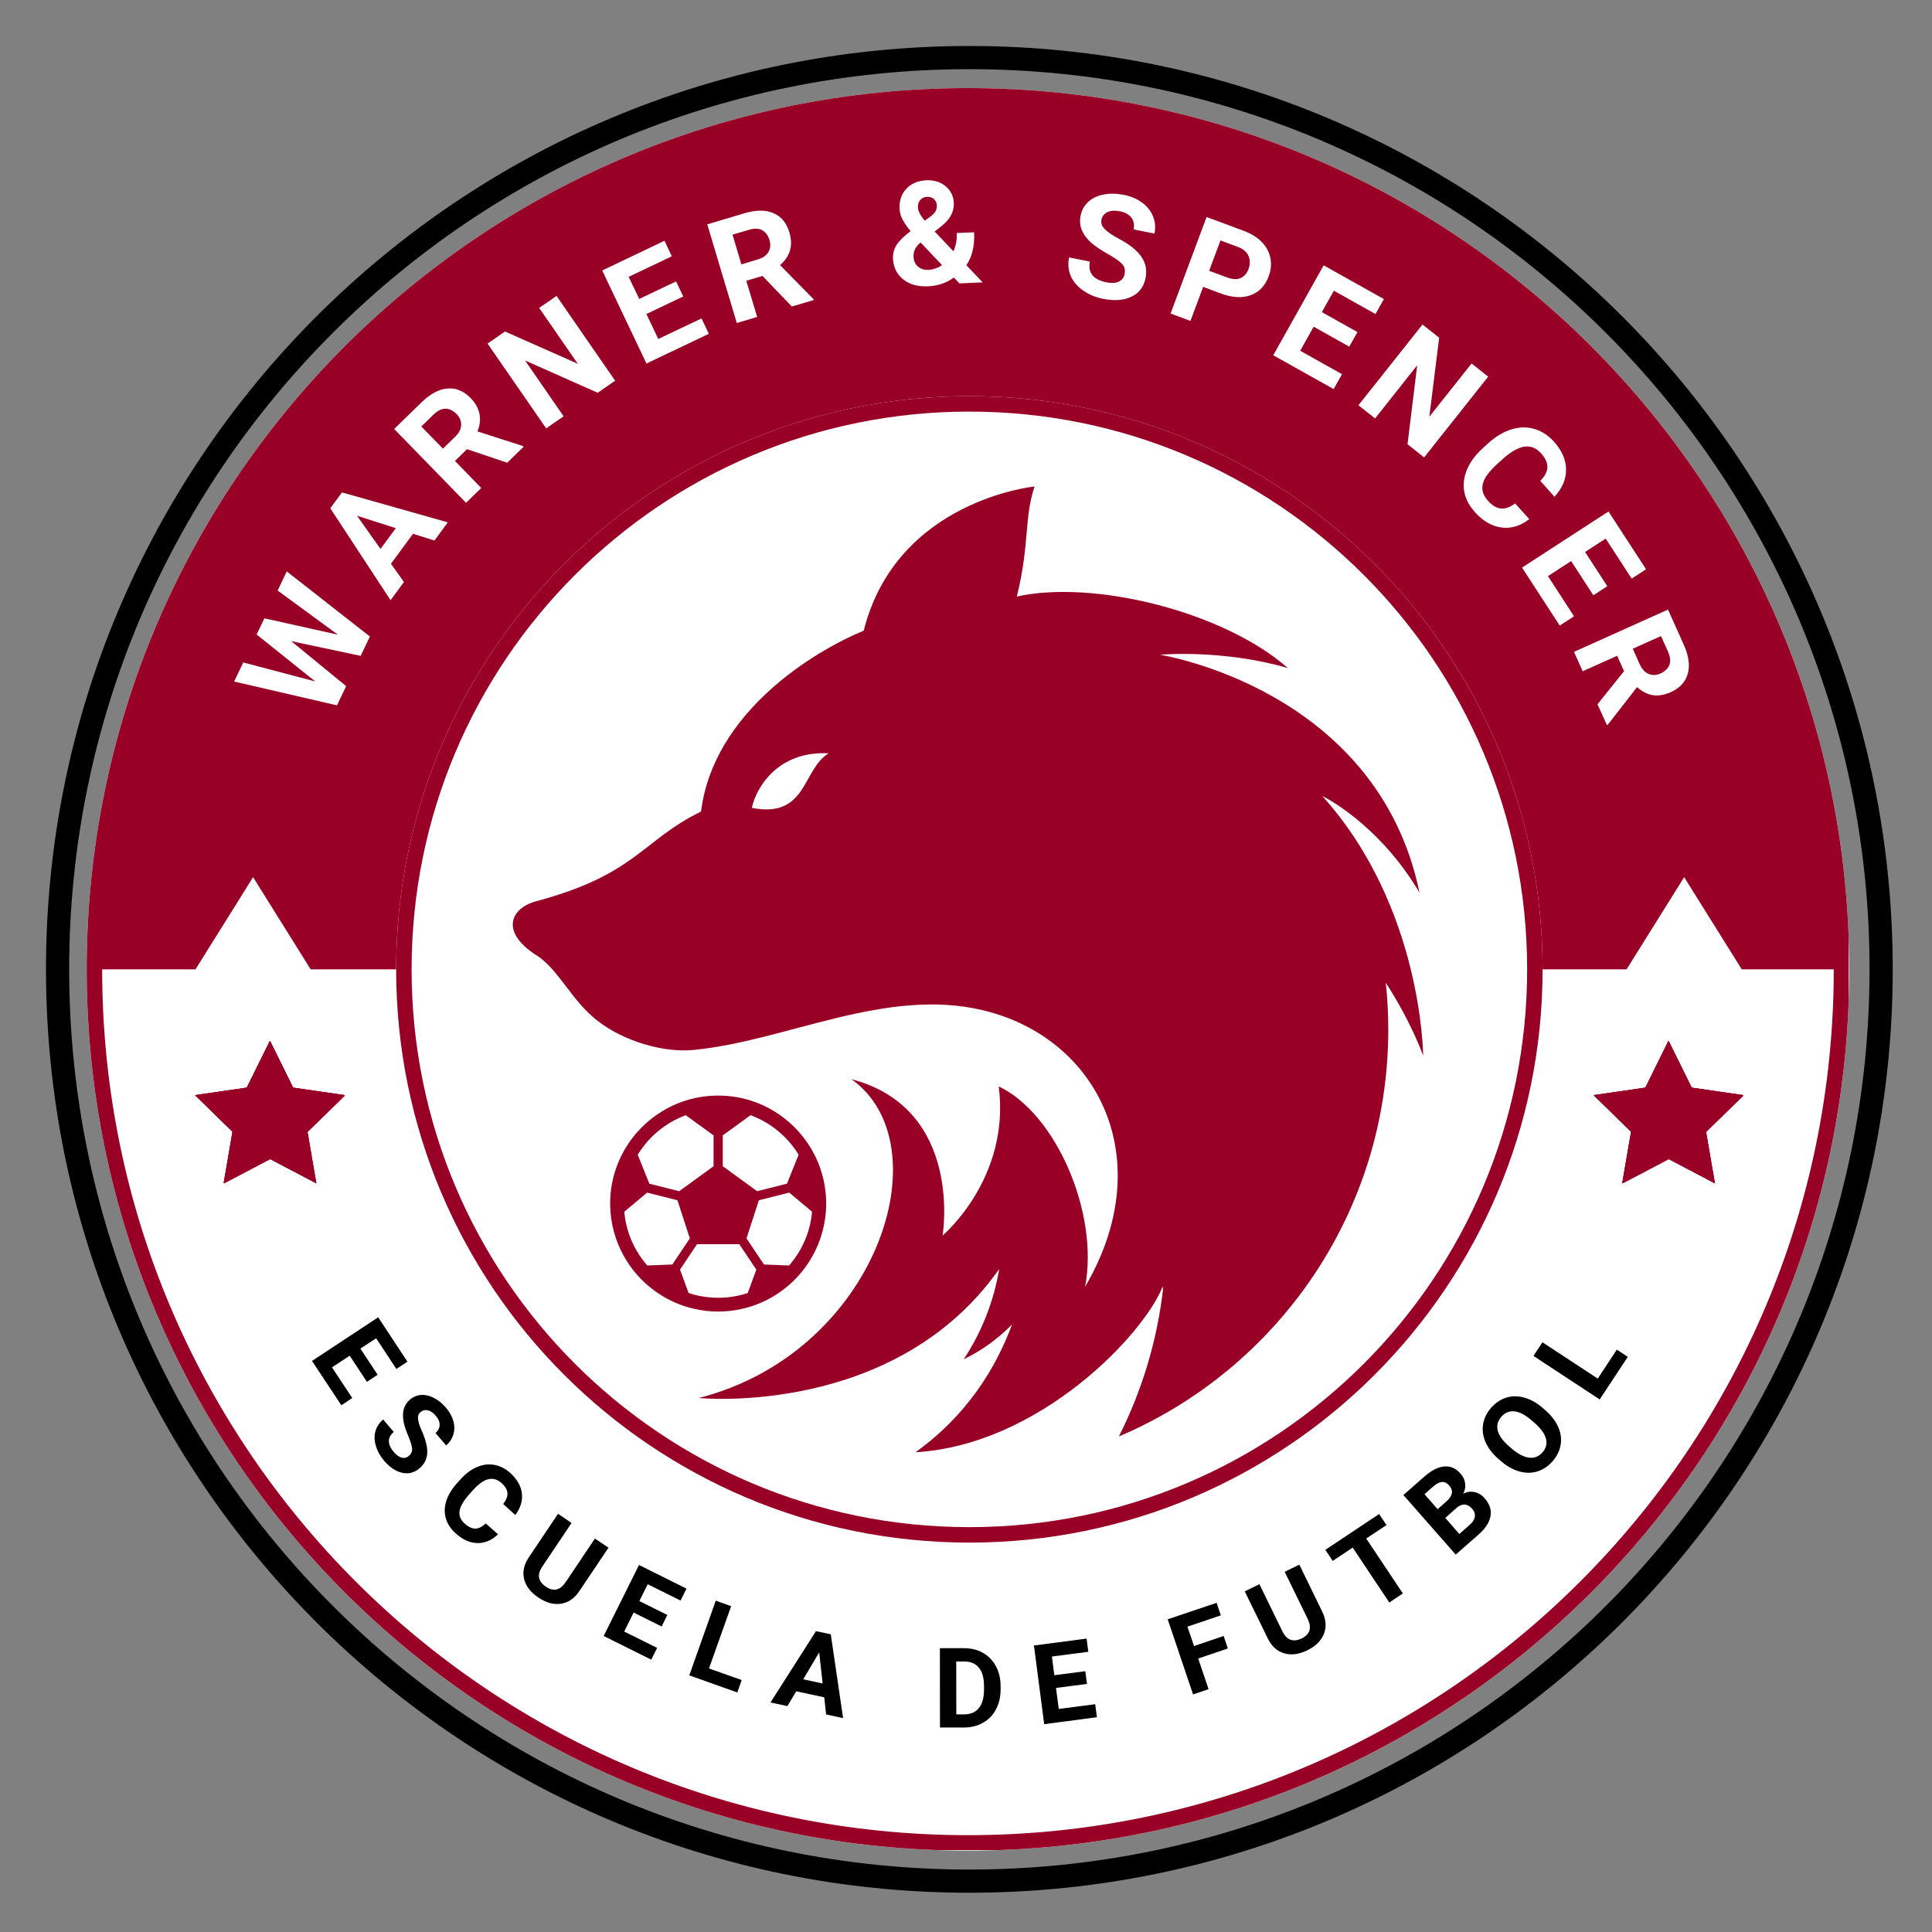
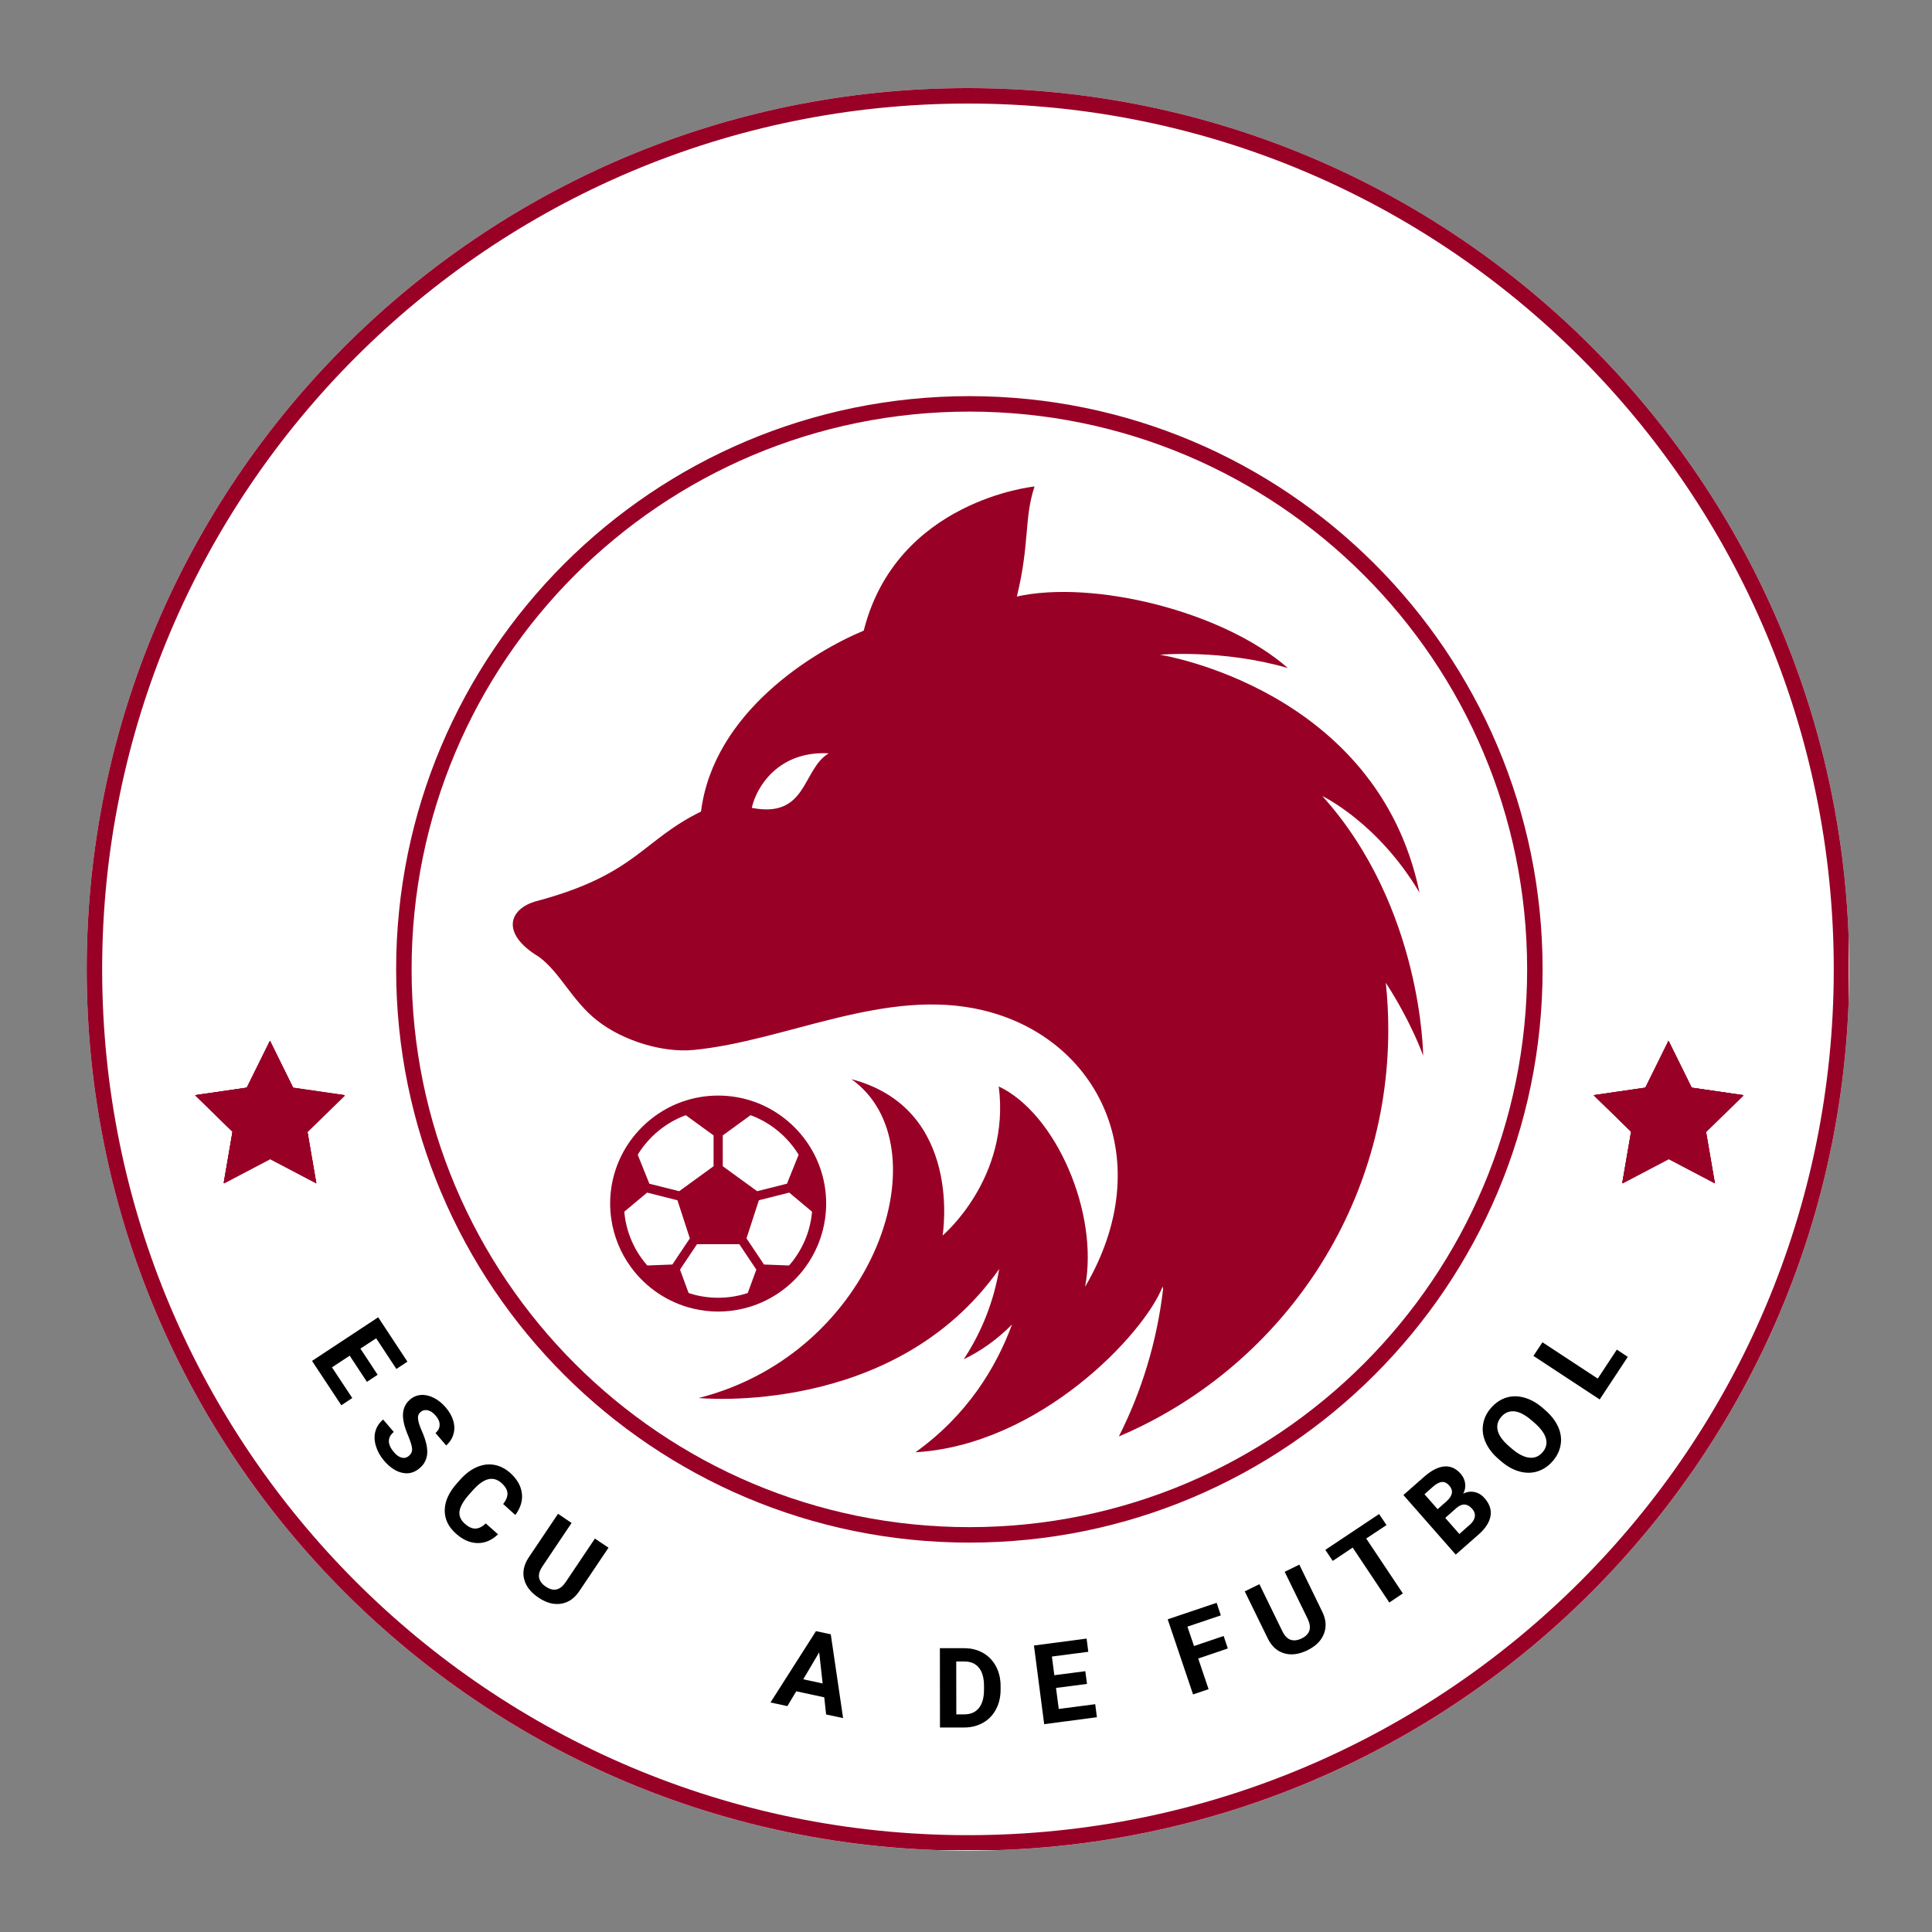
<svg xmlns="http://www.w3.org/2000/svg" width="500" zoomAndPan="magnify" viewBox="0 0 375 375" height="500" preserveAspectRatio="xMidYMid meet" version="1.0">
  <rect x="0" y="0" width="375" height="375" fill="#808080" stroke="none" />
  <defs>
    <g />
    <clipPath id="539c698f6f">
      <path d="M 8.926 8.926 L 367.379 8.926 L 367.379 367.379 L 8.926 367.379 Z M 8.926 8.926 " clip-rule="nonzero" />
    </clipPath>
    <clipPath id="d1f8fb59de">
-       <path d="M 188.152 8.926 C 89.168 8.926 8.926 89.168 8.926 188.152 C 8.926 287.137 89.168 367.379 188.152 367.379 C 287.137 367.379 367.379 287.137 367.379 188.152 C 367.379 89.168 287.137 8.926 188.152 8.926 Z M 188.152 8.926 " clip-rule="nonzero" />
-     </clipPath>
+       </clipPath>
    <clipPath id="af27d2cee6">
      <path d="M 16.828 17.098 L 358.938 17.098 L 358.938 359.211 L 16.828 359.211 Z M 16.828 17.098 " clip-rule="nonzero" />
    </clipPath>
    <clipPath id="e3273fa42c">
      <path d="M 187.883 17.098 C 93.41 17.098 16.828 93.684 16.828 188.156 C 16.828 282.625 93.41 359.211 187.883 359.211 C 282.352 359.211 358.938 282.625 358.938 188.156 C 358.938 93.684 282.352 17.098 187.883 17.098 Z M 187.883 17.098 " clip-rule="nonzero" />
    </clipPath>
    <clipPath id="7a8a40c294">
      <path d="M 0.828 0.098 L 342.938 0.098 L 342.938 342.211 L 0.828 342.211 Z M 0.828 0.098 " clip-rule="nonzero" />
    </clipPath>
    <clipPath id="6fd8a548bc">
      <path d="M 171.883 0.098 C 77.41 0.098 0.828 76.684 0.828 171.156 C 0.828 265.625 77.41 342.211 171.883 342.211 C 266.352 342.211 342.938 265.625 342.938 171.156 C 342.938 76.684 266.352 0.098 171.883 0.098 Z M 171.883 0.098 " clip-rule="nonzero" />
    </clipPath>
    <clipPath id="9e413d99cf">
      <rect x="0" width="343" y="0" height="343" />
    </clipPath>
    <clipPath id="75c48ec8de">
      <path d="M 16.828 17.098 L 358.828 17.098 L 358.828 359.098 L 16.828 359.098 Z M 16.828 17.098 " clip-rule="nonzero" />
    </clipPath>
    <clipPath id="f3dd92635e">
      <path d="M 187.879 17.098 C 93.41 17.098 16.828 93.684 16.828 188.152 C 16.828 282.621 93.41 359.203 187.879 359.203 C 282.348 359.203 358.934 282.621 358.934 188.152 C 358.934 93.684 282.348 17.098 187.879 17.098 Z M 187.879 17.098 " clip-rule="nonzero" />
    </clipPath>
    <clipPath id="0685393013">
      <path d="M 19.355 19.355 L 356.855 19.355 L 356.855 188.105 L 19.355 188.105 Z M 19.355 19.355 " clip-rule="nonzero" />
    </clipPath>
    <clipPath id="e41e7997cd">
-       <path d="M 0.355 0.402 L 337.855 0.402 L 337.855 169.105 L 0.355 169.105 Z M 0.355 0.402 " clip-rule="nonzero" />
-     </clipPath>
+       </clipPath>
    <clipPath id="d5ae801f0d">
      <rect x="0" width="338" y="0" height="170" />
    </clipPath>
    <clipPath id="7444c7e94d">
      <path d="M 76.891 76.891 L 299.418 76.891 L 299.418 299.418 L 76.891 299.418 Z M 76.891 76.891 " clip-rule="nonzero" />
    </clipPath>
    <clipPath id="39d23e1ae5">
      <path d="M 188.156 76.891 C 126.703 76.891 76.891 126.703 76.891 188.156 C 76.891 249.605 126.703 299.418 188.156 299.418 C 249.605 299.418 299.418 249.605 299.418 188.156 C 299.418 126.703 249.605 76.891 188.156 76.891 Z M 188.156 76.891 " clip-rule="nonzero" />
    </clipPath>
    <clipPath id="216a3cc57c">
      <path d="M 0.891 0.891 L 223.418 0.891 L 223.418 223.418 L 0.891 223.418 Z M 0.891 0.891 " clip-rule="nonzero" />
    </clipPath>
    <clipPath id="ad9383c14d">
      <path d="M 112.156 0.891 C 50.703 0.891 0.891 50.703 0.891 112.156 C 0.891 173.605 50.703 223.418 112.156 223.418 C 173.605 223.418 223.418 173.605 223.418 112.156 C 223.418 50.703 173.605 0.891 112.156 0.891 Z M 112.156 0.891 " clip-rule="nonzero" />
    </clipPath>
    <clipPath id="d39358fee9">
      <rect x="0" width="224" y="0" height="224" />
    </clipPath>
    <clipPath id="1317543761">
      <path d="M 76.891 76.891 L 299.418 76.891 L 299.418 299.418 L 76.891 299.418 Z M 76.891 76.891 " clip-rule="nonzero" />
    </clipPath>
    <clipPath id="904f54daa1">
      <path d="M 188.152 76.891 C 126.703 76.891 76.891 126.703 76.891 188.152 C 76.891 249.602 126.703 299.418 188.152 299.418 C 249.602 299.418 299.418 249.602 299.418 188.152 C 299.418 126.703 249.602 76.891 188.152 76.891 Z M 188.152 76.891 " clip-rule="nonzero" />
    </clipPath>
    <clipPath id="87e4cd57f0">
      <path d="M 309.336 202.016 L 338.586 202.016 L 338.586 229.766 L 309.336 229.766 Z M 309.336 202.016 " clip-rule="nonzero" />
    </clipPath>
    <clipPath id="96260dced6">
      <rect x="0" width="296" y="0" height="116" />
    </clipPath>
    <clipPath id="f9bef38076">
      <path d="M 99.531 94.426 L 276.23 94.426 L 276.23 281.883 L 99.531 281.883 Z M 99.531 94.426 " clip-rule="nonzero" />
    </clipPath>
    <clipPath id="13da595421">
      <path d="M 37.871 202.016 L 67 202.016 L 67 229.766 L 37.871 229.766 Z M 37.871 202.016 " clip-rule="nonzero" />
    </clipPath>
    <clipPath id="3986848a8f">
      <path d="M 37.871 170.258 L 60.371 170.258 L 60.371 206.258 L 37.871 206.258 Z M 37.871 170.258 " clip-rule="nonzero" />
    </clipPath>
    <clipPath id="b3d8673e79">
      <path d="M 315.645 170.258 L 338.145 170.258 L 338.145 206.258 L 315.645 206.258 Z M 315.645 170.258 " clip-rule="nonzero" />
    </clipPath>
    <clipPath id="10c9dda80e">
      <path d="M 118.43 212.211 L 160.43 212.211 L 160.43 254.961 L 118.43 254.961 Z M 118.43 212.211 " clip-rule="nonzero" />
    </clipPath>
    <clipPath id="9148faa8e1">
      <rect x="0" width="266" y="0" height="89" />
    </clipPath>
  </defs>
  <g clip-path="url(#539c698f6f)">
    <g clip-path="url(#d1f8fb59de)">
      <path stroke-linecap="butt" transform="matrix(0.75, 0, 0, 0.75, 8.927, 8.927)" fill="none" stroke-linejoin="miter" d="M 238.967 -0.002 C 106.988 -0.002 -0.002 106.988 -0.002 238.967 C -0.002 370.946 106.988 477.935 238.967 477.935 C 370.946 477.935 477.935 370.946 477.935 238.967 C 477.935 106.988 370.946 -0.002 238.967 -0.002 Z M 238.967 -0.002 " stroke="#000000" stroke-width="12" stroke-opacity="1" stroke-miterlimit="4" />
    </g>
  </g>
  <g clip-path="url(#af27d2cee6)">
    <g clip-path="url(#e3273fa42c)">
      <g transform="matrix(1, 0, 0, 1, 16, 17)">
        <g clip-path="url(#9e413d99cf)">
          <g clip-path="url(#7a8a40c294)">
            <g clip-path="url(#6fd8a548bc)">
              <path fill="#ffffff" d="M 0.828 0.098 L 342.938 0.098 L 342.938 342.211 L 0.828 342.211 Z M 0.828 0.098 " fill-opacity="1" fill-rule="nonzero" />
            </g>
          </g>
        </g>
      </g>
    </g>
  </g>
  <g clip-path="url(#75c48ec8de)">
    <g clip-path="url(#f3dd92635e)">
      <path stroke-linecap="butt" transform="matrix(0.75, 0, 0, 0.75, 16.827, 17.1)" fill="none" stroke-linejoin="miter" d="M 228.069 -0.002 C 102.111 -0.002 0.002 102.112 0.002 228.07 C 0.002 354.029 102.111 456.138 228.069 456.138 C 354.028 456.138 456.142 354.029 456.142 228.07 C 456.142 102.112 354.028 -0.002 228.069 -0.002 Z M 228.069 -0.002 " stroke="#990026" stroke-width="8" stroke-opacity="1" stroke-miterlimit="4" />
    </g>
  </g>
  <g clip-path="url(#0685393013)">
    <g transform="matrix(1, 0, 0, 1, 19, 19)">
      <g clip-path="url(#d5ae801f0d)">
        <g clip-path="url(#e41e7997cd)">
          <path fill="#990026" d="M 169.148 0.355 C 262.375 0.355 337.949 75.93 337.949 169.152 L 0.355 169.152 C 0.355 75.93 75.926 0.355 169.148 0.355 Z M 169.148 0.355 " fill-opacity="1" fill-rule="nonzero" />
        </g>
      </g>
    </g>
  </g>
  <g clip-path="url(#7444c7e94d)">
    <g clip-path="url(#39d23e1ae5)">
      <g transform="matrix(1, 0, 0, 1, 76, 76)">
        <g clip-path="url(#d39358fee9)">
          <g clip-path="url(#216a3cc57c)">
            <g clip-path="url(#ad9383c14d)">
              <path fill="#ffffff" d="M 0.891 0.891 L 223.418 0.891 L 223.418 223.418 L 0.891 223.418 Z M 0.891 0.891 " fill-opacity="1" fill-rule="nonzero" />
            </g>
          </g>
        </g>
      </g>
    </g>
  </g>
  <g clip-path="url(#1317543761)">
    <g clip-path="url(#904f54daa1)">
      <path stroke-linecap="butt" transform="matrix(0.75, 0, 0, 0.75, 76.89, 76.89)" fill="none" stroke-linejoin="miter" d="M 148.349 0 C 66.417 0 0 66.417 0 148.349 C 0 230.282 66.417 296.704 148.349 296.704 C 230.282 296.704 296.703 230.282 296.703 148.349 C 296.703 66.417 230.282 0 148.349 0 Z M 148.349 0 " stroke="#990026" stroke-width="8" stroke-opacity="1" stroke-miterlimit="4" />
    </g>
  </g>
  <g clip-path="url(#87e4cd57f0)">
    <path fill="#990026" d="M 323.922 202.109 L 328.402 211.199 L 338.434 212.656 L 331.172 219.734 L 332.891 229.723 L 323.922 225.008 L 314.945 229.723 L 316.656 219.734 L 309.402 212.656 L 319.434 211.199 Z M 323.922 202.109 " fill-opacity="1" fill-rule="nonzero" />
    <path fill="#990026" d="M 323.852 202.023 L 328.34 211.109 L 338.367 212.566 L 331.109 219.648 L 332.824 229.633 L 323.852 224.918 L 314.879 229.633 L 316.594 219.648 L 309.336 212.566 L 319.363 211.109 Z M 323.852 202.023 " fill-opacity="1" fill-rule="nonzero" />
    <path fill="#990026" d="M 323.852 202.023 L 328.34 211.109 L 338.367 212.566 L 331.109 219.648 L 332.824 229.633 L 323.852 224.918 L 314.879 229.633 L 316.594 219.648 L 309.336 212.566 L 319.363 211.109 Z M 323.852 202.023 " fill-opacity="1" fill-rule="nonzero" />
    <path fill="#990026" d="M 323.852 202.023 L 328.34 211.109 L 338.367 212.566 L 331.109 219.648 L 332.824 229.633 L 323.852 224.918 L 314.879 229.633 L 316.594 219.648 L 309.336 212.566 L 319.363 211.109 Z M 323.852 202.023 " fill-opacity="1" fill-rule="nonzero" />
  </g>
  <g transform="matrix(1, 0, 0, 1, 40, 29)">
    <g clip-path="url(#96260dced6)">
      <g fill="#ffffff" fill-opacity="1">
        <g transform="translate(23.283, 112.347)">
          <g>
            <path d="M 2.297 -18.156 L -9.391 -26.719 L -7.625 -30.438 L 8.516 -17.797 L 6.719 -14.047 L -6.766 -16.906 L 3.906 -8.172 L 2.125 -4.438 L -17.844 -9.062 L -16.062 -12.766 L -2.094 -9.078 L -13.469 -18.188 L -11.969 -21.328 Z M 2.297 -18.156 " />
          </g>
        </g>
      </g>
      <g fill="#ffffff" fill-opacity="1">
        <g transform="translate(35.748, 87.577)">
          <g>
            <path d="M 4.422 -12.969 L 0.141 -7.156 L 2.656 -3.609 L 0.062 -0.078 L -11.641 -17.922 L -9.375 -21 L 11.172 -15.188 L 8.578 -11.656 Z M -1.891 -10.031 L 1.078 -14.062 L -6.453 -16.469 Z M -1.891 -10.031 " />
          </g>
        </g>
      </g>
      <g fill="#ffffff" fill-opacity="1">
        <g transform="translate(49.178, 69.845)">
          <g>
            <path d="M 1.469 -11.656 L -0.875 -9.375 L 4.234 -4.125 L 1.281 -1.25 L -12.672 -15.578 L -7.344 -20.766 C -5.656 -22.41 -3.984 -23.301 -2.328 -23.438 C -0.68 -23.582 0.812 -22.969 2.156 -21.594 C 3.102 -20.613 3.68 -19.586 3.891 -18.516 C 4.109 -17.453 3.977 -16.316 3.5 -15.109 L 12.328 -12.266 L 12.453 -12.125 L 9.266 -9.031 Z M -3.203 -11.766 L -0.828 -14.078 C -0.086 -14.797 0.297 -15.547 0.328 -16.328 C 0.367 -17.109 0.07 -17.828 -0.562 -18.484 C -1.227 -19.16 -1.941 -19.504 -2.703 -19.516 C -3.461 -19.523 -4.238 -19.145 -5.031 -18.375 L -7.406 -16.062 Z M -3.203 -11.766 " />
          </g>
        </g>
      </g>
      <g fill="#ffffff" fill-opacity="1">
        <g transform="translate(64.54, 55.159)">
          <g>
            <path d="M 14.859 -10.266 L 11.469 -7.922 L -2.625 -14.188 L 4.859 -3.359 L 1.469 -1.016 L -9.906 -17.469 L -6.516 -19.812 L 7.609 -13.547 L 0.109 -24.391 L 3.484 -26.719 Z M 14.859 -10.266 " />
          </g>
        </g>
      </g>
      <g fill="#ffffff" fill-opacity="1">
        <g transform="translate(83.869, 42.324)">
          <g>
            <path d="M 8.75 -13.781 L 1.594 -10.375 L 3.906 -5.531 L 12.297 -9.516 L 13.719 -6.531 L 1.609 -0.766 L -6.984 -18.828 L 5.109 -24.594 L 6.531 -21.578 L -1.844 -17.594 L 0.203 -13.297 L 7.359 -16.703 Z M 8.75 -13.781 " />
          </g>
        </g>
      </g>
      <g fill="#ffffff" fill-opacity="1">
        <g transform="translate(101.308, 34.217)">
          <g>
            <path d="M 6.688 -9.656 L 3.547 -8.719 L 5.656 -1.703 L 1.703 -0.516 L -4.031 -19.672 L 3.094 -21.797 C 5.363 -22.484 7.258 -22.504 8.781 -21.859 C 10.312 -21.223 11.352 -19.977 11.906 -18.125 C 12.289 -16.82 12.332 -15.648 12.031 -14.609 C 11.727 -13.566 11.082 -12.617 10.094 -11.766 L 16.594 -5.156 L 16.641 -4.984 L 12.391 -3.719 Z M 2.594 -11.906 L 5.781 -12.859 C 6.77 -13.148 7.457 -13.629 7.844 -14.297 C 8.238 -14.973 8.305 -15.75 8.047 -16.625 C 7.773 -17.531 7.305 -18.164 6.641 -18.531 C 5.973 -18.906 5.109 -18.93 4.047 -18.609 L 0.875 -17.672 Z M 2.594 -11.906 " />
          </g>
        </g>
      </g>
      <g fill="#ffffff" fill-opacity="1">
        <g transform="translate(122.131, 28.556)">
          <g />
        </g>
      </g>
      <g fill="#ffffff" fill-opacity="1">
        <g transform="translate(132.609, 26.634)">
          <g>
            <path d="M 0.719 -5.438 C 0.676 -6.363 0.895 -7.227 1.375 -8.031 C 1.863 -8.832 2.781 -9.742 4.125 -10.766 C 3.488 -11.547 2.984 -12.273 2.609 -12.953 C 2.234 -13.641 2.031 -14.363 2 -15.125 C 1.926 -16.688 2.359 -17.973 3.297 -18.984 C 4.242 -20.004 5.547 -20.555 7.203 -20.641 C 8.703 -20.703 9.953 -20.312 10.953 -19.469 C 11.953 -18.625 12.477 -17.539 12.531 -16.219 C 12.602 -14.625 11.863 -13.18 10.312 -11.891 L 8.812 -10.703 L 12.453 -6.859 C 12.941 -7.941 13.156 -9.125 13.094 -10.406 L 16.469 -10.547 C 16.594 -7.953 16.094 -5.82 14.969 -4.156 L 18.125 -0.828 L 13.609 -0.625 L 12.531 -1.766 C 11.102 -0.711 9.43 -0.145 7.516 -0.062 C 5.547 0.031 3.941 -0.414 2.703 -1.406 C 1.461 -2.395 0.801 -3.738 0.719 -5.438 Z M 7.562 -3.25 C 8.52 -3.301 9.41 -3.609 10.234 -4.172 L 6.094 -8.547 L 5.812 -8.328 C 5.031 -7.598 4.66 -6.766 4.703 -5.828 C 4.734 -5.023 5.016 -4.383 5.547 -3.906 C 6.086 -3.438 6.758 -3.219 7.562 -3.25 Z M 5.562 -15.344 C 5.594 -14.656 6.035 -13.805 6.891 -12.797 L 7.906 -13.547 C 8.426 -13.922 8.781 -14.273 8.969 -14.609 C 9.164 -14.953 9.254 -15.352 9.234 -15.812 C 9.211 -16.27 9.023 -16.66 8.672 -16.984 C 8.316 -17.305 7.875 -17.457 7.344 -17.438 C 6.781 -17.406 6.332 -17.195 6 -16.812 C 5.676 -16.438 5.531 -15.945 5.562 -15.344 Z M 5.562 -15.344 " />
          </g>
        </g>
      </g>
      <g fill="#ffffff" fill-opacity="1">
        <g transform="translate(154.678, 26.204)">
          <g />
        </g>
      </g>
      <g fill="#ffffff" fill-opacity="1">
        <g transform="translate(165.333, 26.949)">
          <g>
            <path d="M 12.953 -2.75 C 13.109 -3.52 12.957 -4.16 12.5 -4.672 C 12.039 -5.191 11.156 -5.82 9.844 -6.562 C 8.531 -7.301 7.508 -7.973 6.781 -8.578 C 4.789 -10.211 4 -12.051 4.406 -14.094 C 4.625 -15.156 5.113 -16.039 5.875 -16.75 C 6.645 -17.469 7.633 -17.945 8.844 -18.188 C 10.062 -18.426 11.363 -18.41 12.75 -18.141 C 14.156 -17.859 15.352 -17.352 16.344 -16.625 C 17.332 -15.906 18.039 -15.016 18.469 -13.953 C 18.895 -12.898 18.988 -11.785 18.75 -10.609 L 14.703 -11.422 C 14.879 -12.328 14.734 -13.086 14.266 -13.703 C 13.805 -14.316 13.066 -14.727 12.047 -14.938 C 11.055 -15.133 10.242 -15.078 9.609 -14.766 C 8.973 -14.453 8.586 -13.957 8.453 -13.281 C 8.328 -12.645 8.539 -12.047 9.094 -11.484 C 9.645 -10.922 10.508 -10.32 11.688 -9.688 C 13.852 -8.551 15.359 -7.363 16.203 -6.125 C 17.055 -4.883 17.328 -3.5 17.016 -1.969 C 16.68 -0.27 15.77 0.93 14.281 1.641 C 12.801 2.348 10.977 2.488 8.812 2.062 C 7.301 1.758 5.977 1.203 4.844 0.391 C 3.719 -0.41 2.926 -1.359 2.469 -2.453 C 2.02 -3.547 1.922 -4.723 2.172 -5.984 L 6.219 -5.172 C 5.781 -3.004 6.859 -1.66 9.453 -1.141 C 10.41 -0.953 11.195 -1 11.812 -1.281 C 12.426 -1.562 12.805 -2.051 12.953 -2.75 Z M 12.953 -2.75 " />
          </g>
        </g>
      </g>
      <g fill="#ffffff" fill-opacity="1">
        <g transform="translate(185.537, 31.231)">
          <g>
            <path d="M 8 -4.547 L 5.531 2.062 L 1.672 0.625 L 8.656 -18.109 L 15.969 -15.391 C 17.375 -14.859 18.516 -14.141 19.391 -13.234 C 20.266 -12.328 20.816 -11.289 21.047 -10.125 C 21.273 -8.969 21.16 -7.785 20.703 -6.578 C 20.016 -4.734 18.844 -3.516 17.188 -2.922 C 15.539 -2.336 13.609 -2.457 11.391 -3.281 Z M 9.156 -7.672 L 12.609 -6.391 C 13.629 -6.004 14.492 -5.953 15.203 -6.234 C 15.922 -6.516 16.453 -7.102 16.797 -8 C 17.129 -8.914 17.133 -9.754 16.812 -10.516 C 16.488 -11.285 15.852 -11.859 14.906 -12.234 L 11.359 -13.562 Z M 9.156 -7.672 " />
          </g>
        </g>
      </g>
      <g fill="#ffffff" fill-opacity="1">
        <g transform="translate(205.591, 39.081)">
          <g>
            <path d="M 16.297 -0.797 L 9.391 -4.672 L 6.781 0 L 14.891 4.547 L 13.266 7.438 L 1.547 0.875 L 11.328 -16.578 L 23.016 -10.031 L 21.391 -7.125 L 13.312 -11.656 L 10.984 -7.5 L 17.891 -3.625 Z M 16.297 -0.797 " />
          </g>
        </g>
      </g>
      <g fill="#ffffff" fill-opacity="1">
        <g transform="translate(222.277, 48.551)">
          <g>
            <path d="M 14.141 11.234 L 10.922 8.672 L 12.797 -6.641 L 4.625 3.672 L 1.391 1.109 L 13.828 -14.562 L 17.062 -12 L 15.156 3.328 L 23.359 -7 L 26.578 -4.438 Z M 14.141 11.234 " />
          </g>
        </g>
      </g>
      <g fill="#ffffff" fill-opacity="1">
        <g transform="translate(240.19, 63.199)">
          <g>
            <path d="M 16.641 8.562 C 14.93 9.895 13.133 10.438 11.25 10.188 C 9.375 9.945 7.656 8.957 6.094 7.219 C 4.383 5.312 3.68 3.234 3.984 0.984 C 4.297 -1.266 5.57 -3.391 7.812 -5.391 L 8.734 -6.219 C 10.16 -7.5 11.645 -8.379 13.188 -8.859 C 14.727 -9.336 16.211 -9.363 17.641 -8.938 C 19.066 -8.52 20.336 -7.691 21.453 -6.453 C 22.984 -4.742 23.758 -2.953 23.781 -1.078 C 23.801 0.797 23.051 2.562 21.531 4.219 L 18.781 1.141 C 19.676 0.223 20.133 -0.66 20.156 -1.516 C 20.176 -2.367 19.77 -3.266 18.938 -4.203 C 18.02 -5.223 16.961 -5.66 15.766 -5.516 C 14.578 -5.367 13.207 -4.613 11.656 -3.25 L 10.531 -2.234 C 8.914 -0.797 7.953 0.5 7.641 1.656 C 7.336 2.812 7.656 3.914 8.594 4.969 C 9.438 5.914 10.285 6.426 11.141 6.5 C 12.004 6.582 12.922 6.254 13.891 5.516 Z M 16.641 8.562 " />
          </g>
        </g>
      </g>
      <g fill="#ffffff" fill-opacity="1">
        <g transform="translate(254.457, 79.67)">
          <g>
            <path d="M 14.812 6.875 L 10.5 0.234 L 6 3.156 L 11.062 10.953 L 8.281 12.75 L 0.969 1.5 L 17.75 -9.391 L 25.047 1.828 L 22.25 3.641 L 17.203 -4.125 L 13.203 -1.531 L 17.516 5.109 Z M 14.812 6.875 " />
          </g>
        </g>
      </g>
      <g fill="#ffffff" fill-opacity="1">
        <g transform="translate(264.775, 95.899)">
          <g>
            <path d="M 10.453 5.375 L 9.109 2.391 L 2.422 5.391 L 0.734 1.625 L 18.984 -6.578 L 22.031 0.203 C 23 2.359 23.266 4.238 22.828 5.844 C 22.391 7.445 21.297 8.645 19.547 9.438 C 18.297 10 17.129 10.195 16.047 10.031 C 14.973 9.863 13.953 9.344 12.984 8.469 L 7.297 15.766 L 7.125 15.844 L 5.297 11.797 Z M 12.141 1.016 L 13.5 4.047 C 13.926 4.984 14.5 5.602 15.219 5.906 C 15.938 6.219 16.711 6.188 17.547 5.812 C 18.41 5.414 18.977 4.863 19.25 4.156 C 19.52 3.445 19.43 2.586 18.984 1.578 L 17.625 -1.438 Z M 12.141 1.016 " />
          </g>
        </g>
      </g>
    </g>
  </g>
  <g clip-path="url(#f9bef38076)">
    <path fill="#990026" d="M 145.926 156.809 C 146.793 152.781 151.066 145.699 160.855 146.219 C 155.672 149.301 156.742 158.906 145.926 156.809 Z M 276.23 204.898 C 276.23 204.898 276.113 176.074 256.66 154.512 C 256.66 154.512 267.441 159.633 275.527 173.262 C 267.324 133.656 225.137 127.082 225.137 127.082 C 225.137 127.082 237.328 125.98 249.984 129.672 C 237.328 118.578 212.129 112.5 197.371 115.785 C 199.91 105.379 198.738 100.613 200.805 94.426 C 200.805 94.426 174.043 97.055 167.648 122.406 C 157.883 126.461 138.488 138.242 136.066 157.523 C 124.605 163.125 123.453 169.754 104.156 174.902 C 98.887 176.305 96.973 181.129 104.625 185.738 C 108.738 188.762 111.023 194.25 115.934 198.102 C 121.004 202.078 128.723 204.363 134.602 203.797 C 152.66 202.059 171.887 191.535 190.867 196.109 C 213.285 201.512 225.047 225.188 210.613 249.773 C 213.348 235.52 204.988 216.145 193.855 210.875 C 196.16 228.723 182.957 239.816 182.957 239.816 C 182.957 239.816 187.098 215.211 165.266 209.469 C 183.25 222.285 170.191 262.559 135.621 271.352 C 135.621 271.352 173.637 275.172 193.941 246.32 C 192.906 252.555 190.547 258.566 187.055 263.832 C 190.527 262.172 193.703 259.848 196.434 257.086 C 193.34 265.438 187.754 274.672 177.688 281.883 C 201.766 280.477 222.047 258.992 225.668 249.715 C 225.668 249.715 225.703 249.895 225.75 250.234 C 224.566 260.41 221.602 270.043 217.172 278.812 C 247.906 265.785 269.465 235.34 269.465 199.855 C 269.465 196.781 269.301 193.746 268.984 190.754 C 274.027 198.543 276.23 204.898 276.23 204.898 " fill-opacity="1" fill-rule="nonzero" />
  </g>
  <g clip-path="url(#13da595421)">
    <path fill="#990026" d="M 52.457 202.109 L 56.941 211.199 L 66.969 212.656 L 59.711 219.734 L 61.43 229.723 L 52.457 225.008 L 43.48 229.723 L 45.195 219.734 L 37.941 212.656 L 47.969 211.199 Z M 52.457 202.109 " fill-opacity="1" fill-rule="nonzero" />
    <path fill="#990026" d="M 52.391 202.023 L 56.879 211.109 L 66.906 212.566 L 59.648 219.648 L 61.359 229.633 L 52.391 224.918 L 43.418 229.633 L 45.129 219.648 L 37.871 212.566 L 47.898 211.109 Z M 52.391 202.023 " fill-opacity="1" fill-rule="nonzero" />
-     <path fill="#990026" d="M 52.391 202.023 L 56.879 211.109 L 66.906 212.566 L 59.648 219.648 L 61.359 229.633 L 52.391 224.918 L 43.418 229.633 L 45.129 219.648 L 37.871 212.566 L 47.898 211.109 Z M 52.391 202.023 " fill-opacity="1" fill-rule="nonzero" />
+     <path fill="#990026" d="M 52.391 202.023 L 56.879 211.109 L 59.648 219.648 L 61.359 229.633 L 52.391 224.918 L 43.418 229.633 L 45.129 219.648 L 37.871 212.566 L 47.898 211.109 Z M 52.391 202.023 " fill-opacity="1" fill-rule="nonzero" />
    <path fill="#990026" d="M 52.391 202.023 L 56.879 211.109 L 66.906 212.566 L 59.648 219.648 L 61.359 229.633 L 52.391 224.918 L 43.418 229.633 L 45.129 219.648 L 37.871 212.566 L 47.898 211.109 Z M 52.391 202.023 " fill-opacity="1" fill-rule="nonzero" />
  </g>
  <g clip-path="url(#3986848a8f)">
    <path fill="#ffffff" d="M 49.121 170.258 L 37.875 188.258 L 49.121 206.258 L 60.367 188.258 Z M 49.121 170.258 " fill-opacity="1" fill-rule="nonzero" />
  </g>
  <g clip-path="url(#b3d8673e79)">
    <path fill="#ffffff" d="M 326.895 170.258 L 315.648 188.258 L 326.895 206.258 L 338.141 188.258 Z M 326.895 170.258 " fill-opacity="1" fill-rule="nonzero" />
  </g>
  <g clip-path="url(#10c9dda80e)">
    <path fill="#990026" d="M 156.898 222.09 C 154.418 218.332 150.73 215.418 146.523 213.895 C 141.949 212.234 136.84 212.238 132.27 213.895 C 128.059 215.418 124.375 218.332 121.891 222.09 C 119.629 225.52 118.43 229.504 118.43 233.609 C 118.43 234.547 118.5 235.516 118.633 236.492 C 119.105 239.918 120.441 243.207 122.5 246 C 125.441 250.004 129.707 252.84 134.508 253.992 C 136.113 254.379 137.758 254.574 139.395 254.574 C 141.031 254.574 142.676 254.379 144.285 253.992 C 149.086 252.844 153.352 250.004 156.293 246 C 158.348 243.207 159.684 239.918 160.156 236.492 C 160.293 235.516 160.359 234.543 160.359 233.609 C 160.359 229.504 159.164 225.52 156.898 222.09 Z M 145.676 216.465 C 145.77 216.5 145.863 216.523 145.957 216.559 C 149.594 217.965 152.746 220.555 154.84 223.855 C 154.898 223.949 154.949 224.047 155.008 224.141 L 152.75 229.754 L 146.961 231.211 L 140.289 226.363 L 140.289 220.379 Z M 138.504 220.379 L 138.504 226.363 L 131.832 231.211 L 126.039 229.758 L 123.785 224.141 C 123.844 224.047 123.895 223.949 123.953 223.855 C 126.047 220.555 129.199 217.965 132.836 216.559 C 132.926 216.523 133.023 216.5 133.117 216.465 Z M 125.605 231.484 L 131.492 232.969 L 133.898 240.367 L 130.504 245.441 L 125.645 245.629 C 125.566 245.539 125.484 245.457 125.406 245.363 C 123.031 242.543 121.578 239.125 121.203 235.488 C 121.195 235.387 121.199 235.281 121.188 235.176 Z M 131.988 246.434 L 135.285 241.504 L 143.504 241.504 L 146.805 246.434 L 145.137 250.965 C 145.027 251 144.918 251.047 144.805 251.078 C 141.305 252.168 137.48 252.164 133.988 251.082 C 133.875 251.047 133.766 251 133.656 250.965 Z M 148.289 245.441 L 144.895 240.367 L 147.297 232.969 L 153.188 231.484 L 157.605 235.18 C 157.594 235.281 157.598 235.387 157.59 235.488 C 157.215 239.125 155.762 242.539 153.387 245.363 C 153.309 245.457 153.223 245.539 153.145 245.629 Z M 148.289 245.441 " fill-opacity="1" fill-rule="nonzero" />
  </g>
  <g transform="matrix(1, 0, 0, 1, 55, 252)">
    <g clip-path="url(#9148faa8e1)">
      <g fill="#000000" fill-opacity="1">
        <g transform="translate(4.813, 11.012)">
          <g>
            <path d="M 11.406 5.203 L 8.062 0.125 L 4.625 2.391 L 8.562 8.344 L 6.438 9.75 L 0.75 1.141 L 13.594 -7.328 L 19.266 1.281 L 17.125 2.703 L 13.203 -3.25 L 10.141 -1.25 L 13.484 3.828 Z M 11.406 5.203 " />
          </g>
        </g>
      </g>
      <g fill="#000000" fill-opacity="1">
        <g transform="translate(15.207, 26.122)">
          <g>
            <path d="M 9.156 4.469 C 9.613 4.07 9.82 3.609 9.781 3.078 C 9.75 2.547 9.508 1.742 9.062 0.672 C 8.613 -0.391 8.316 -1.27 8.172 -1.969 C 7.742 -3.914 8.141 -5.41 9.359 -6.453 C 9.984 -6.992 10.695 -7.297 11.5 -7.359 C 12.301 -7.422 13.125 -7.238 13.969 -6.812 C 14.812 -6.395 15.594 -5.77 16.312 -4.938 C 17.031 -4.102 17.52 -3.234 17.781 -2.328 C 18.039 -1.422 18.047 -0.551 17.797 0.281 C 17.547 1.125 17.078 1.844 16.391 2.438 L 14.328 0.031 C 14.848 -0.426 15.113 -0.945 15.125 -1.531 C 15.145 -2.125 14.895 -2.723 14.375 -3.328 C 13.863 -3.922 13.344 -4.273 12.812 -4.391 C 12.281 -4.504 11.812 -4.383 11.406 -4.031 C 11.02 -3.707 10.863 -3.242 10.938 -2.641 C 11.02 -2.035 11.27 -1.266 11.688 -0.328 C 12.445 1.391 12.789 2.82 12.719 3.969 C 12.645 5.113 12.148 6.078 11.234 6.859 C 10.223 7.723 9.102 8.02 7.875 7.75 C 6.645 7.488 5.473 6.711 4.359 5.422 C 3.586 4.516 3.051 3.551 2.75 2.531 C 2.445 1.508 2.414 0.566 2.656 -0.297 C 2.895 -1.172 3.395 -1.938 4.156 -2.594 L 6.219 -0.188 C 4.938 0.914 4.957 2.238 6.281 3.781 C 6.77 4.344 7.266 4.688 7.766 4.812 C 8.273 4.938 8.738 4.82 9.156 4.469 Z M 9.156 4.469 " />
          </g>
        </g>
      </g>
      <g fill="#000000" fill-opacity="1">
        <g transform="translate(28.213, 40.682)">
          <g>
            <path d="M 13.453 5.125 C 12.254 6.281 10.926 6.848 9.469 6.828 C 8.02 6.805 6.625 6.191 5.281 4.984 C 3.801 3.672 3.078 2.145 3.109 0.406 C 3.148 -1.332 3.945 -3.066 5.5 -4.797 L 6.125 -5.5 C 7.102 -6.602 8.164 -7.406 9.312 -7.906 C 10.457 -8.406 11.586 -8.555 12.703 -8.359 C 13.828 -8.16 14.867 -7.633 15.828 -6.781 C 17.148 -5.594 17.898 -4.285 18.078 -2.859 C 18.266 -1.43 17.844 -0.02 16.812 1.375 L 14.453 -0.75 C 15.055 -1.531 15.332 -2.242 15.281 -2.891 C 15.227 -3.547 14.836 -4.195 14.109 -4.844 C 13.316 -5.539 12.469 -5.781 11.562 -5.562 C 10.664 -5.352 9.688 -4.66 8.625 -3.484 L 7.844 -2.609 C 6.75 -1.367 6.129 -0.297 5.984 0.609 C 5.848 1.523 6.188 2.344 7 3.062 C 7.727 3.719 8.422 4.035 9.078 4.016 C 9.734 3.992 10.398 3.66 11.078 3.016 Z M 13.453 5.125 " />
          </g>
        </g>
      </g>
      <g fill="#000000" fill-opacity="1">
        <g transform="translate(43.72, 53.936)">
          <g>
            <path d="M 19.391 -5.531 L 13.734 2.891 C 12.797 4.297 11.613 5.113 10.188 5.344 C 8.77 5.57 7.305 5.176 5.797 4.156 C 4.297 3.156 3.367 1.961 3.016 0.578 C 2.672 -0.797 2.957 -2.188 3.875 -3.594 L 9.594 -12.109 L 12.219 -10.328 L 6.562 -1.891 C 6 -1.055 5.785 -0.316 5.922 0.328 C 6.066 0.984 6.5 1.551 7.219 2.031 C 8.695 3.031 9.969 2.758 11.031 1.219 L 16.75 -7.297 Z M 19.391 -5.531 " />
          </g>
        </g>
      </g>
      <g fill="#000000" fill-opacity="1">
        <g transform="translate(60.938, 64.934)">
          <g>
-             <path d="M 12.484 -1.234 L 7.047 -3.938 L 5.219 -0.25 L 11.609 2.922 L 10.469 5.203 L 1.234 0.609 L 8.094 -13.172 L 17.312 -8.578 L 16.156 -6.266 L 9.781 -9.438 L 8.156 -6.172 L 13.594 -3.469 Z M 12.484 -1.234 " />
-           </g>
+             </g>
        </g>
      </g>
      <g fill="#000000" fill-opacity="1">
        <g transform="translate(77.491, 72.739)">
          <g>
-             <path d="M 5.125 -0.891 L 11.469 1.359 L 10.625 3.766 L 1.297 0.453 L 6.438 -14.047 L 9.422 -12.984 Z M 5.125 -0.891 " />
-           </g>
+             </g>
        </g>
      </g>
      <g fill="#000000" fill-opacity="1">
        <g transform="translate(94.472, 78.434)">
          <g>
            <path d="M 10.516 -0.984 L 5.078 -2.156 L 3.359 0.719 L 0.078 0.016 L 8.906 -13.828 L 11.781 -13.219 L 14.172 3.047 L 10.875 2.344 Z M 6.438 -4.484 L 10.203 -3.672 L 9.531 -9.719 Z M 6.438 -4.484 " />
          </g>
        </g>
      </g>
      <g fill="#000000" fill-opacity="1">
        <g transform="translate(114.707, 82.201)">
          <g />
        </g>
      </g>
      <g fill="#000000" fill-opacity="1">
        <g transform="translate(126.073, 83.305)">
          <g>
            <path d="M 1.375 0 L 1.359 -15.391 L 6.094 -15.391 C 7.445 -15.391 8.656 -15.086 9.719 -14.484 C 10.789 -13.879 11.629 -13.016 12.234 -11.891 C 12.836 -10.766 13.141 -9.488 13.141 -8.062 L 13.141 -7.344 C 13.141 -5.914 12.844 -4.645 12.25 -3.531 C 11.664 -2.414 10.836 -1.551 9.766 -0.938 C 8.691 -0.32 7.484 -0.008 6.141 0 Z M 4.531 -12.812 L 4.547 -2.547 L 6.078 -2.547 C 7.316 -2.547 8.266 -2.953 8.922 -3.766 C 9.578 -4.578 9.91 -5.734 9.922 -7.234 L 9.922 -8.047 C 9.922 -9.609 9.594 -10.789 8.938 -11.594 C 8.289 -12.406 7.344 -12.812 6.094 -12.812 Z M 4.531 -12.812 " />
          </g>
        </g>
      </g>
      <g fill="#000000" fill-opacity="1">
        <g transform="translate(146.315, 82.83)">
          <g>
            <path d="M 9.672 -7.984 L 3.656 -7.203 L 4.188 -3.125 L 11.266 -4.047 L 11.594 -1.516 L 1.359 -0.172 L -0.625 -15.438 L 9.594 -16.781 L 9.922 -14.219 L 2.859 -13.297 L 3.328 -9.672 L 9.344 -10.453 Z M 9.672 -7.984 " />
          </g>
        </g>
      </g>
      <g fill="#000000" fill-opacity="1">
        <g transform="translate(164.238, 80.026)">
          <g />
        </g>
      </g>
      <g fill="#000000" fill-opacity="1">
        <g transform="translate(175.274, 77.323)">
          <g>
            <path d="M 8.047 -9.359 L 2.297 -7.406 L 4.312 -1.453 L 1.297 -0.438 L -3.625 -15.016 L 5.875 -18.219 L 6.688 -15.781 L 0.203 -13.594 L 1.484 -9.828 L 7.234 -11.781 Z M 8.047 -9.359 " />
          </g>
        </g>
      </g>
      <g fill="#000000" fill-opacity="1">
        <g transform="translate(192.261, 71.241)">
          <g>
            <path d="M 4.938 -19.547 L 9.375 -10.438 C 10.125 -8.914 10.238 -7.484 9.719 -6.141 C 9.207 -4.797 8.133 -3.723 6.5 -2.922 C 4.875 -2.129 3.379 -1.93 2.016 -2.328 C 0.648 -2.723 -0.406 -3.664 -1.156 -5.156 L -5.656 -14.359 L -2.812 -15.75 L 1.641 -6.625 C 2.086 -5.719 2.629 -5.16 3.266 -4.953 C 3.91 -4.754 4.617 -4.844 5.391 -5.219 C 6.984 -6 7.383 -7.242 6.594 -8.953 L 2.094 -18.156 Z M 4.938 -19.547 " />
          </g>
        </g>
      </g>
      <g fill="#000000" fill-opacity="1">
        <g transform="translate(210.447, 61.86)">
          <g>
            <path d="M 3.672 -17.844 L -0.266 -15.234 L 6.844 -4.578 L 4.219 -2.812 L -2.891 -13.469 L -6.766 -10.891 L -8.203 -13.031 L 2.234 -19.984 Z M 3.672 -17.844 " />
          </g>
        </g>
      </g>
      <g fill="#000000" fill-opacity="1">
        <g transform="translate(226.524, 50.653)">
          <g>
            <path d="M 1.031 -0.906 L -9.125 -12.469 L -5.078 -16.031 C -3.672 -17.258 -2.367 -17.922 -1.172 -18.016 C 0.023 -18.109 1.078 -17.641 1.984 -16.609 C 2.484 -16.035 2.773 -15.406 2.859 -14.719 C 2.953 -14.039 2.828 -13.379 2.484 -12.734 C 3.203 -13.098 3.93 -13.203 4.672 -13.047 C 5.41 -12.898 6.066 -12.5 6.641 -11.844 C 7.617 -10.727 8 -9.57 7.781 -8.375 C 7.57 -7.188 6.82 -6.016 5.531 -4.859 Z M -1 -8.031 L 1.734 -4.906 L 3.766 -6.703 C 4.328 -7.191 4.648 -7.707 4.734 -8.25 C 4.816 -8.801 4.648 -9.312 4.234 -9.781 C 3.297 -10.844 2.273 -10.898 1.172 -9.953 Z M -2.484 -9.719 L -0.734 -11.266 C 0.441 -12.336 0.617 -13.344 -0.203 -14.281 C -0.648 -14.801 -1.125 -15.039 -1.625 -15 C -2.133 -14.969 -2.719 -14.664 -3.375 -14.094 L -5.031 -12.625 Z M -2.484 -9.719 " />
          </g>
        </g>
      </g>
      <g fill="#000000" fill-opacity="1">
        <g transform="translate(241.332, 37.117)">
          <g>
            <path d="M 3.594 -15.406 C 4.738 -14.414 5.57 -13.344 6.094 -12.188 C 6.613 -11.039 6.781 -9.891 6.594 -8.734 C 6.414 -7.578 5.906 -6.508 5.062 -5.531 C 4.227 -4.562 3.25 -3.895 2.125 -3.531 C 1 -3.176 -0.172 -3.164 -1.391 -3.5 C -2.609 -3.832 -3.781 -4.477 -4.906 -5.438 L -5.469 -5.922 C -6.625 -6.922 -7.457 -8 -7.969 -9.156 C -8.488 -10.32 -8.656 -11.484 -8.469 -12.641 C -8.289 -13.797 -7.781 -14.859 -6.938 -15.828 C -6.094 -16.805 -5.113 -17.473 -4 -17.828 C -2.883 -18.18 -1.711 -18.188 -0.484 -17.844 C 0.742 -17.508 1.93 -16.848 3.078 -15.859 Z M 0.953 -13.422 C -0.266 -14.484 -1.375 -15.066 -2.375 -15.172 C -3.383 -15.273 -4.238 -14.922 -4.938 -14.109 C -5.633 -13.305 -5.863 -12.414 -5.625 -11.438 C -5.383 -10.469 -4.656 -9.457 -3.438 -8.406 L -2.875 -7.922 C -1.676 -6.891 -0.562 -6.312 0.469 -6.188 C 1.5 -6.062 2.367 -6.41 3.078 -7.234 C 3.773 -8.035 3.992 -8.922 3.734 -9.891 C 3.473 -10.859 2.734 -11.875 1.516 -12.938 Z M 0.953 -13.422 " />
          </g>
        </g>
      </g>
      <g fill="#000000" fill-opacity="1">
        <g transform="translate(254.749, 20.789)">
          <g>
            <path d="M 0.375 -5.203 L 4.078 -10.828 L 6.203 -9.422 L 0.75 -1.156 L -12.109 -9.609 L -10.359 -12.25 Z M 0.375 -5.203 " />
          </g>
        </g>
      </g>
    </g>
  </g>
</svg>